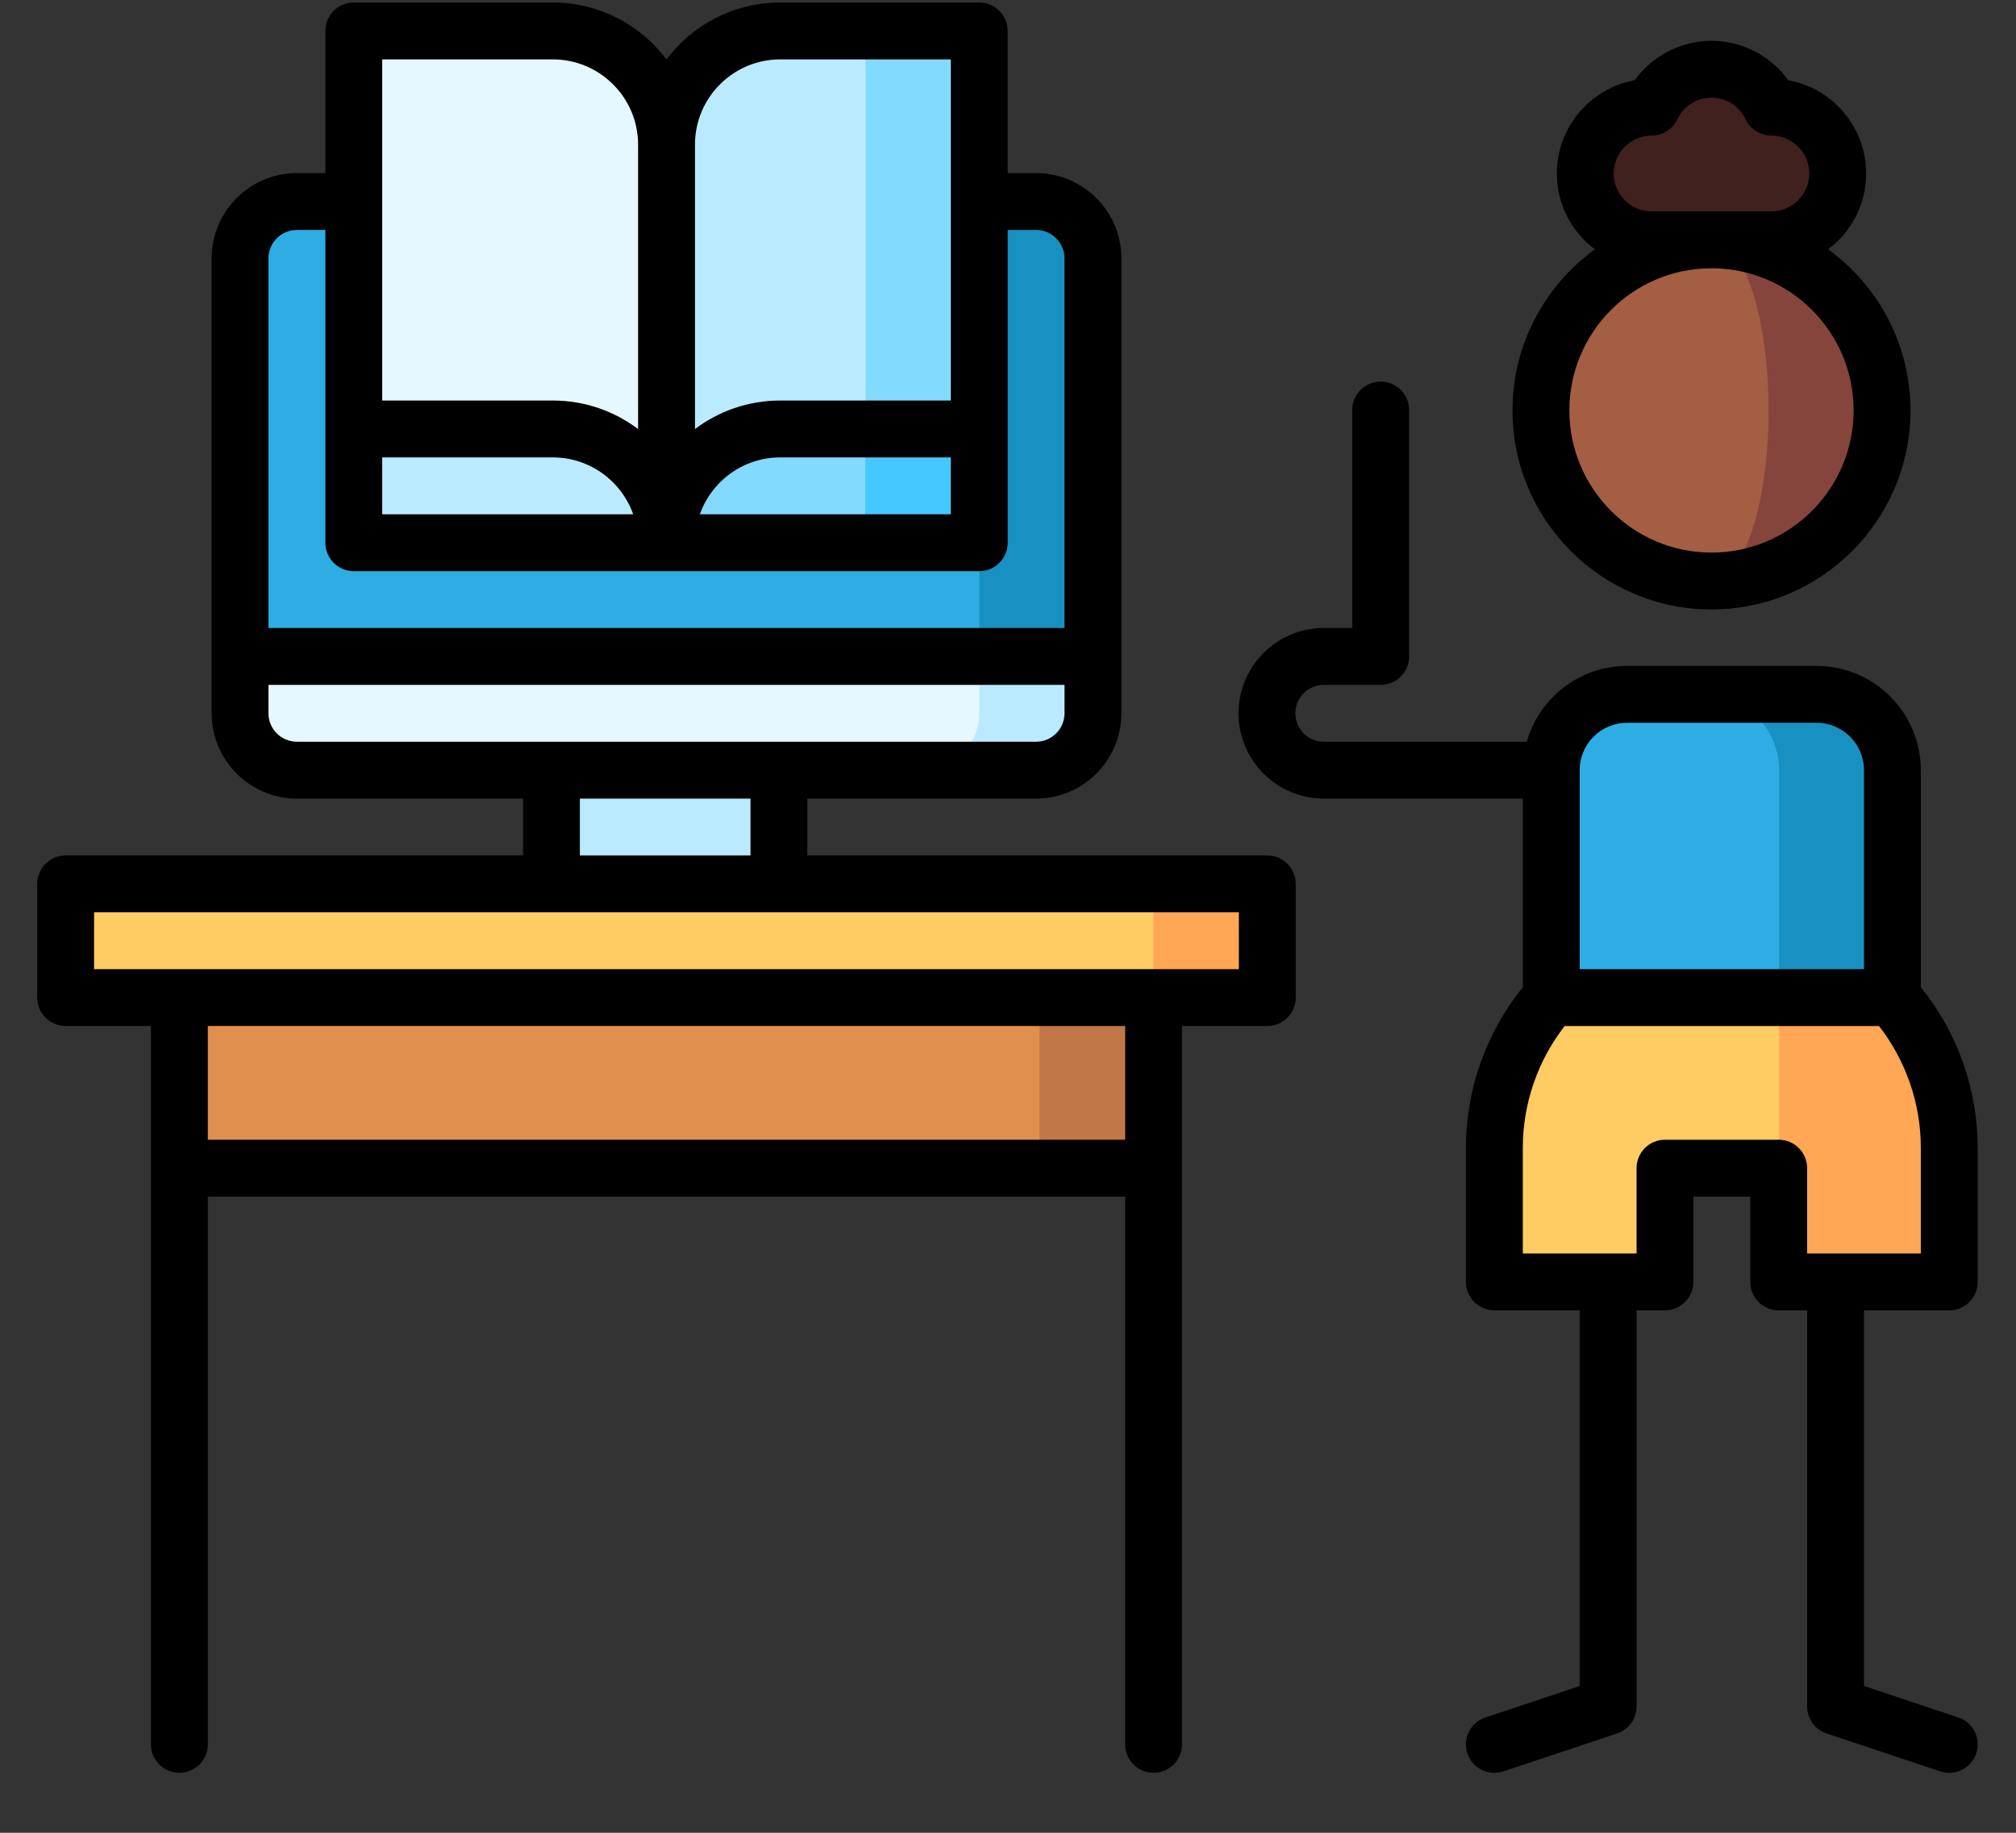
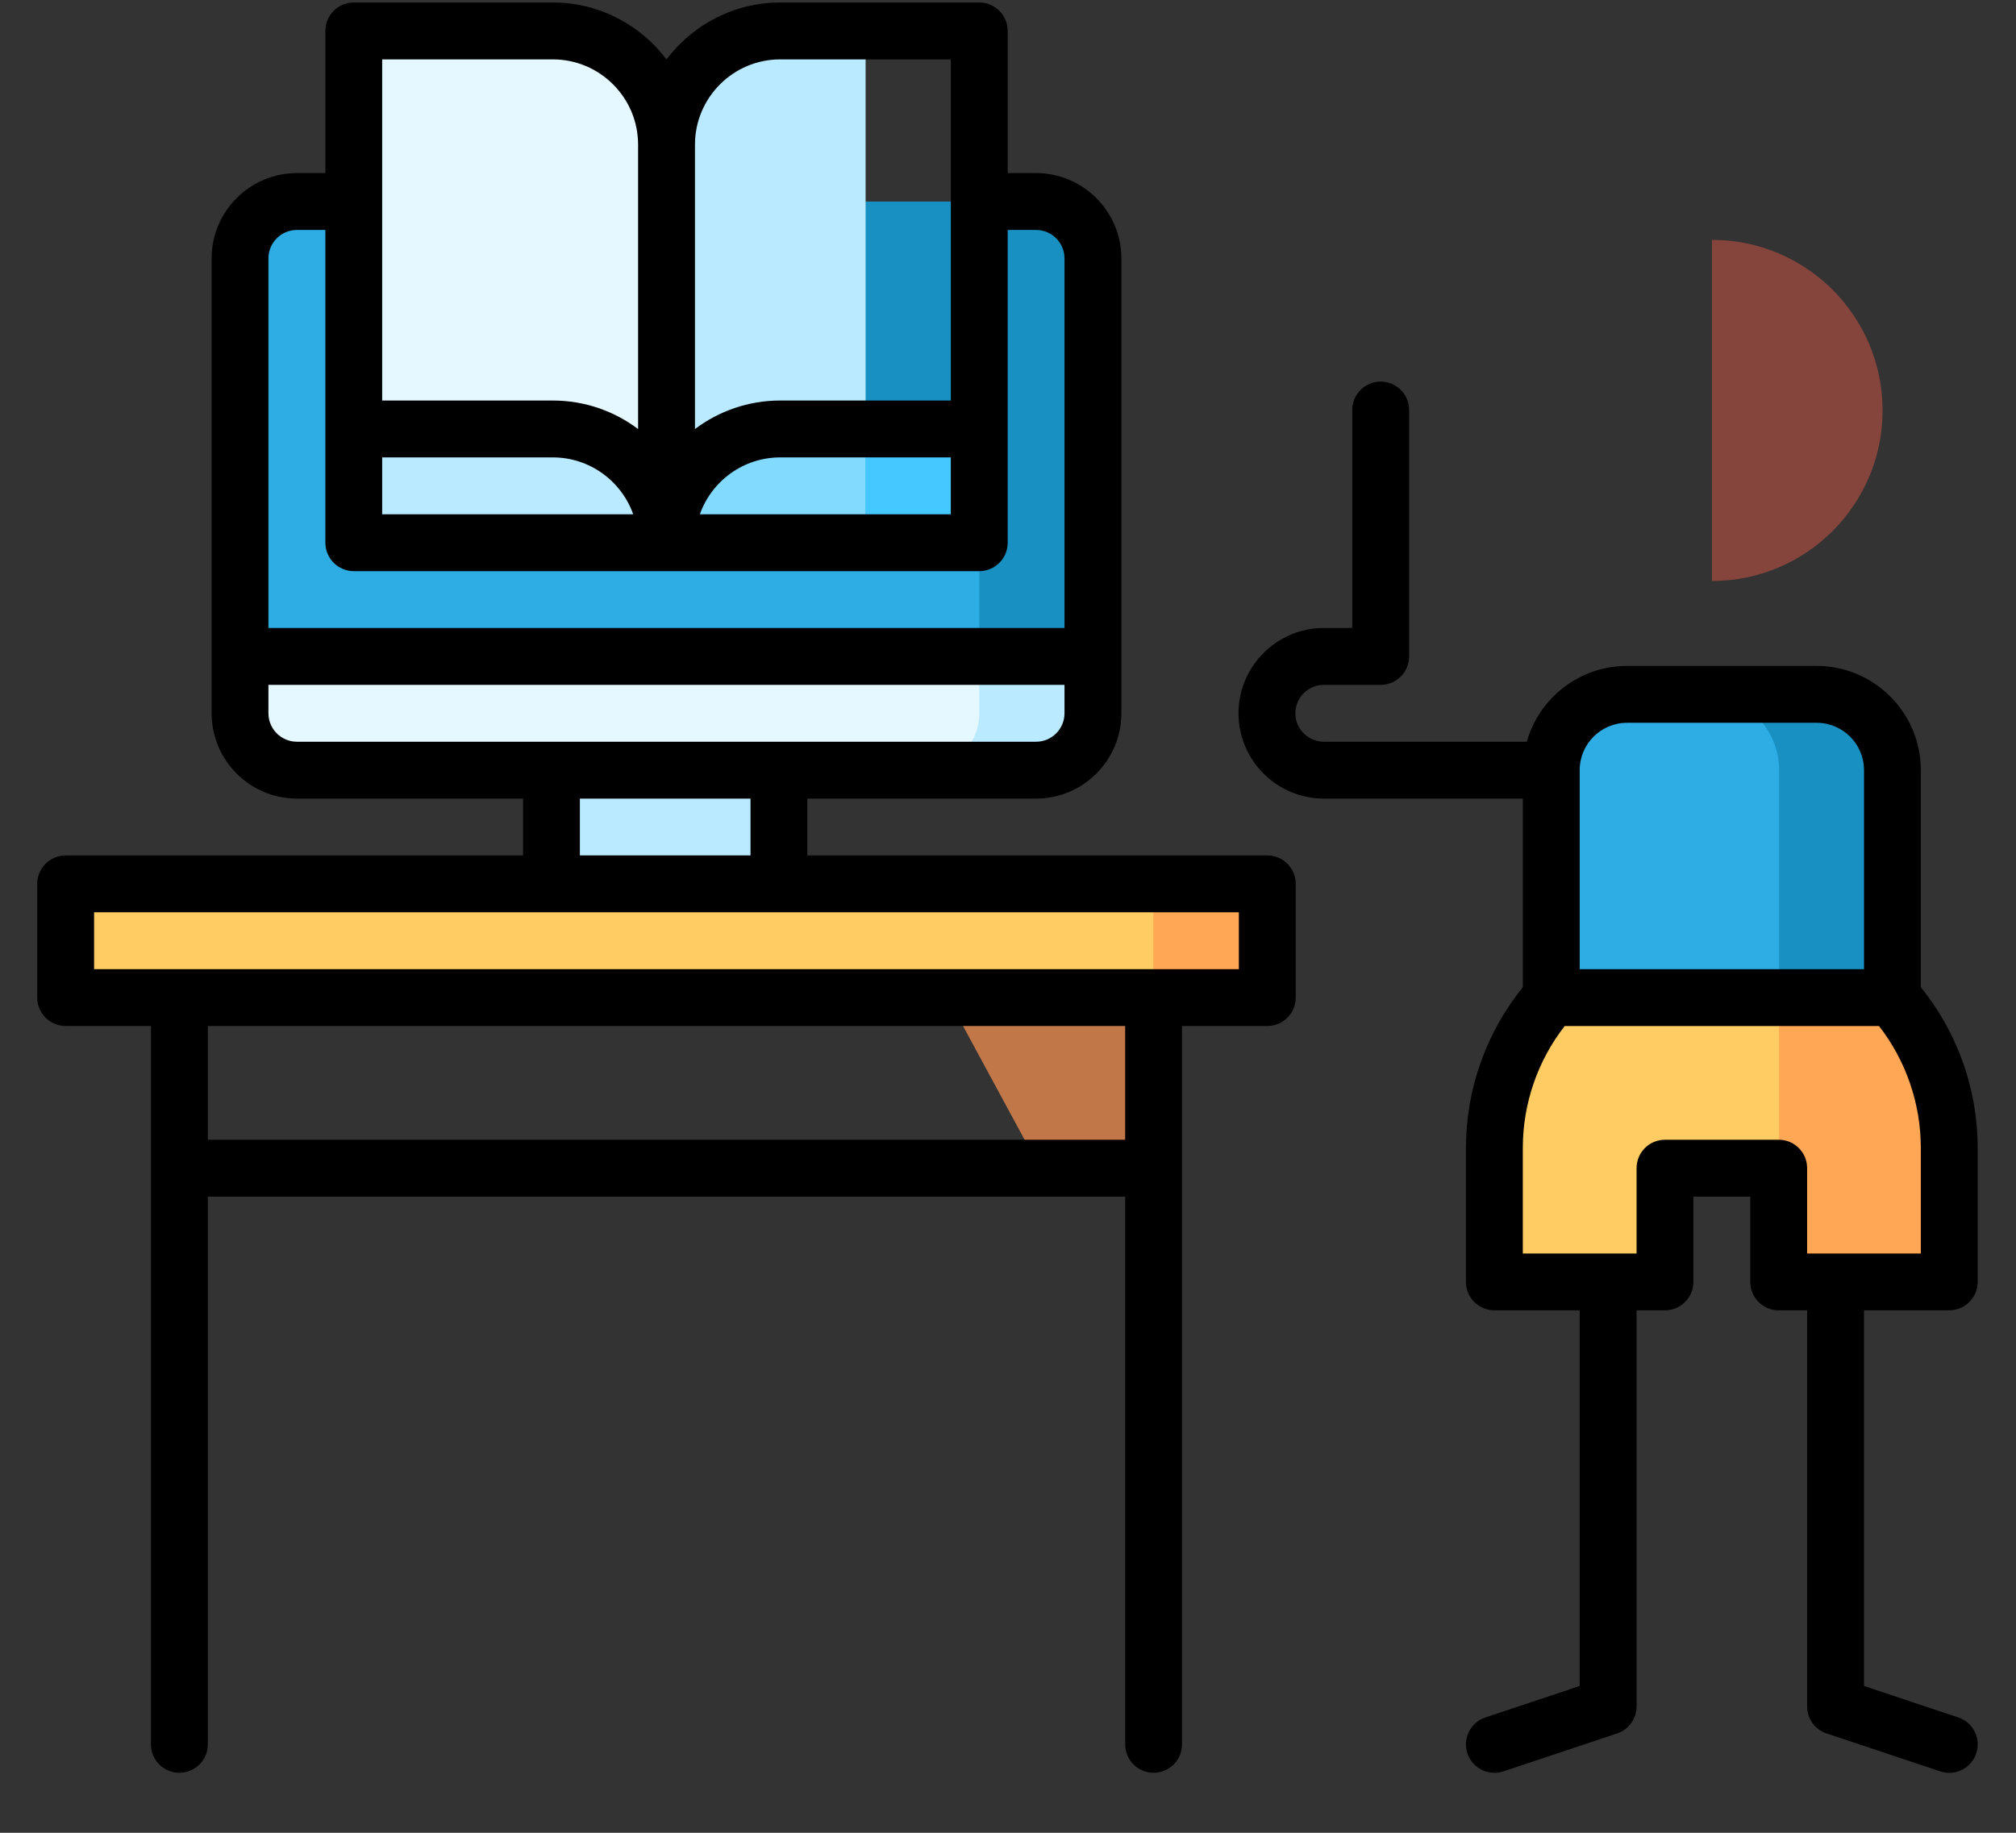
<svg xmlns="http://www.w3.org/2000/svg" width="33" height="30" viewBox="0 0 33 30" fill="none">
  <rect x="0" y="0" width="33" height="30" fill="#333333" stroke="none" />
  <path d="M9.023 11.056H12.746V15.399H9.023V11.056Z" fill="#BAEAFF" />
  <path d="M15.094 12.606H16.955C17.469 12.606 17.886 12.189 17.886 11.675V10.744L15.094 7.952V12.606Z" fill="#BAEAFF" />
  <path d="M3.93 10.744V11.675C3.93 12.189 4.346 12.606 4.86 12.606H15.099C15.613 12.606 16.03 12.189 16.03 11.675V7.952L3.93 10.744Z" fill="#E5F7FF" />
  <path d="M16.956 3.299H10.906L16.025 10.745H17.886V4.23C17.886 3.716 17.47 3.299 16.956 3.299Z" fill="#1990C2" />
  <path d="M16.03 8.883L10.911 3.299H4.86C4.346 3.299 3.93 3.716 3.93 4.23V10.745H16.03V8.883Z" fill="#2DADE3" />
-   <path d="M11.523 7.953L16.022 7.022V0.507H14.161L11.523 7.953Z" fill="#82DAFF" />
  <path d="M10.912 2.368L8.43 5.626L10.912 8.884L12.773 7.022H14.169V0.507H12.773C11.745 0.507 10.912 1.34 10.912 2.368Z" fill="#BAEAFF" />
  <path d="M9.047 0.507H5.789V7.022L10.908 8.884V2.368C10.908 1.34 10.075 0.507 9.047 0.507Z" fill="#E5F7FF" />
  <path d="M9.047 7.021H5.789V8.883H10.908C10.908 7.855 10.075 7.021 9.047 7.021Z" fill="#BAEAFF" />
  <path d="M14.174 8.883H16.036V7.021H14.174L12.312 7.952L14.174 8.883Z" fill="#45C8FF" />
  <path d="M10.906 8.883H14.164V7.021H12.768C11.74 7.021 10.906 7.855 10.906 8.883Z" fill="#82DAFF" />
  <path d="M15.008 15.398L17.024 19.122H18.886V15.398H15.008Z" fill="#C27749" />
-   <path d="M2.93 15.398H17.015V19.122H2.93V15.398Z" fill="#E18F4E" />
  <path d="M18.884 14.468L17.953 15.399L18.884 16.329H20.745V14.468H18.884Z" fill="#FFA754" />
  <path d="M1.07 14.468H18.879V16.329H1.07V14.468Z" fill="#FFCB63" />
  <path d="M29.744 11.365H27.883V18.191H30.985V12.606C30.985 11.921 30.43 11.365 29.744 11.365Z" fill="#1990C2" />
  <path d="M27.881 11.365H26.639C25.954 11.365 25.398 11.921 25.398 12.606V18.191H29.122V12.606C29.122 11.921 28.566 11.365 27.881 11.365Z" fill="#2DADE3" />
  <path d="M30.988 16.329H29.126L28.195 17.725L29.126 19.121V20.983H31.918V18.79C31.918 17.846 31.566 16.985 30.988 16.329Z" fill="#FFA754" />
  <path d="M29.122 16.329H25.399C24.821 16.985 24.469 17.846 24.469 18.79V20.983H27.261V19.121H29.122V16.329Z" fill="#FFCB63" />
-   <path d="M28.999 1.753C28.825 1.387 28.452 1.133 28.019 1.133C27.586 1.133 27.213 1.387 27.039 1.753C26.439 1.753 25.953 2.239 25.953 2.839C25.953 3.439 26.439 3.925 27.039 3.925H28.999C29.599 3.925 30.085 3.439 30.085 2.839C30.085 2.239 29.599 1.753 28.999 1.753Z" fill="#40211D" />
  <path d="M28.023 3.926V9.51C29.566 9.51 30.816 8.26 30.816 6.718C30.816 5.176 29.566 3.926 28.023 3.926Z" fill="#85453D" />
-   <path d="M28.95 6.718C28.95 5.176 28.533 3.926 28.019 3.926C26.477 3.926 25.227 5.176 25.227 6.718C25.227 8.26 26.477 9.51 28.019 9.51C28.533 9.51 28.95 8.26 28.95 6.718Z" fill="#A45E43" />
  <path d="M20.745 14.002H13.215V13.072H16.959C17.729 13.072 18.356 12.445 18.356 11.675V4.229C18.356 3.46 17.729 2.833 16.959 2.833H16.495V0.506C16.495 0.249 16.286 0.041 16.029 0.041H12.772C12.011 0.041 11.335 0.408 10.91 0.973C10.485 0.408 9.809 0.041 9.049 0.041H5.791C5.534 0.041 5.326 0.249 5.326 0.506V2.833H4.86C4.09 2.833 3.464 3.46 3.464 4.229V11.675C3.464 12.445 4.09 13.072 4.86 13.072H8.562V14.002H1.075C0.818 14.002 0.609 14.211 0.609 14.468V16.329C0.609 16.586 0.818 16.794 1.075 16.794H2.471V28.553C2.471 28.81 2.679 29.018 2.936 29.018C3.193 29.018 3.402 28.81 3.402 28.553V19.587H18.418V28.553C18.418 28.81 18.626 29.018 18.883 29.018C19.14 29.018 19.348 28.81 19.348 28.553V16.794H20.745C21.002 16.794 21.21 16.586 21.21 16.329V14.468C21.21 14.211 21.002 14.002 20.745 14.002ZM6.256 7.487H9.049C9.655 7.487 10.173 7.876 10.365 8.418H6.256V7.487ZM12.772 0.972H15.564V6.556H12.772C12.248 6.556 11.765 6.73 11.376 7.023V2.368C11.376 1.598 12.002 0.972 12.772 0.972ZM15.564 7.487V8.418H11.456C11.648 7.876 12.165 7.487 12.772 7.487H15.564ZM9.049 0.972C9.819 0.972 10.445 1.598 10.445 2.368V7.023C10.056 6.73 9.572 6.556 9.049 6.556H6.256V0.972H9.049ZM4.86 3.764H5.326V8.883C5.326 9.14 5.534 9.349 5.791 9.349H16.029C16.287 9.349 16.495 9.14 16.495 8.883V3.764H16.96C17.216 3.764 17.425 3.973 17.425 4.229V10.279H4.394V4.229C4.394 3.973 4.603 3.764 4.86 3.764ZM4.394 11.675V11.21H17.425V11.675C17.425 11.932 17.216 12.141 16.96 12.141H4.86C4.603 12.141 4.394 11.932 4.394 11.675ZM9.492 13.072H12.285V14.002H9.492V13.072ZM18.418 18.656H3.402V16.794H18.418V18.656ZM20.279 15.864H1.54V14.933H20.279V15.864Z" fill="black" />
  <path d="M32.055 28.112L30.512 27.597V21.448H31.908C32.165 21.448 32.373 21.24 32.373 20.983V18.791C32.373 17.83 32.044 16.903 31.442 16.159V12.606C31.442 11.665 30.677 10.9 29.736 10.9H26.634C25.854 10.9 25.195 11.425 24.992 12.141H21.67C21.413 12.141 21.204 11.932 21.204 11.675C21.204 11.419 21.413 11.21 21.67 11.21H22.6C22.857 11.21 23.066 11.002 23.066 10.745V6.711C23.066 6.454 22.857 6.246 22.6 6.246C22.343 6.246 22.135 6.454 22.135 6.711V10.279H21.67C20.9 10.279 20.273 10.906 20.273 11.675C20.273 12.445 20.9 13.072 21.67 13.072H24.927V16.159C24.326 16.903 23.996 17.831 23.996 18.791V20.983C23.996 21.24 24.205 21.448 24.462 21.448H25.858V27.597L24.315 28.112C24.071 28.193 23.939 28.456 24.02 28.7C24.085 28.895 24.267 29.019 24.462 29.019C24.511 29.019 24.56 29.011 24.609 28.995L26.471 28.374C26.661 28.311 26.789 28.133 26.789 27.933V21.448H27.254C27.511 21.448 27.719 21.24 27.719 20.983V19.587H28.65V20.983C28.65 21.24 28.858 21.448 29.116 21.448H29.581V27.933C29.581 28.133 29.709 28.311 29.899 28.374L31.761 28.995C31.809 29.011 31.859 29.019 31.908 29.019C32.103 29.019 32.284 28.895 32.349 28.7C32.431 28.456 32.299 28.193 32.055 28.112ZM26.634 11.831H29.736C30.164 11.831 30.512 12.178 30.512 12.606V15.864H25.858V12.606C25.858 12.178 26.206 11.831 26.634 11.831ZM29.116 18.656H27.254C26.997 18.656 26.789 18.864 26.789 19.122V20.518H24.927V18.791C24.927 18.065 25.169 17.364 25.612 16.795H30.758C31.2 17.364 31.442 18.065 31.442 18.791V20.518H29.581V19.122C29.581 18.864 29.373 18.656 29.116 18.656Z" fill="black" />
-   <path d="M24.758 6.718C24.758 8.514 26.219 9.976 28.015 9.976C29.812 9.976 31.273 8.514 31.273 6.718C31.273 5.634 30.741 4.674 29.925 4.081C30.302 3.798 30.547 3.347 30.547 2.84C30.547 2.079 29.996 1.445 29.273 1.313C28.985 0.914 28.516 0.668 28.015 0.668C27.515 0.668 27.046 0.914 26.758 1.313C26.035 1.445 25.484 2.079 25.484 2.84C25.484 3.347 25.729 3.798 26.106 4.081C25.29 4.674 24.758 5.634 24.758 6.718ZM30.342 6.718C30.342 8.001 29.299 9.045 28.015 9.045C26.732 9.045 25.689 8.001 25.689 6.718C25.689 5.435 26.732 4.391 28.015 4.391C29.299 4.391 30.342 5.435 30.342 6.718ZM27.035 3.46C26.693 3.46 26.415 3.182 26.415 2.84C26.415 2.498 26.693 2.219 27.035 2.219C27.215 2.219 27.379 2.116 27.456 1.954C27.56 1.735 27.774 1.599 28.015 1.599C28.256 1.599 28.471 1.735 28.575 1.954C28.652 2.116 28.816 2.219 28.995 2.219C29.338 2.219 29.616 2.498 29.616 2.84C29.616 3.182 29.338 3.46 28.995 3.46H27.035Z" fill="black" />
</svg>